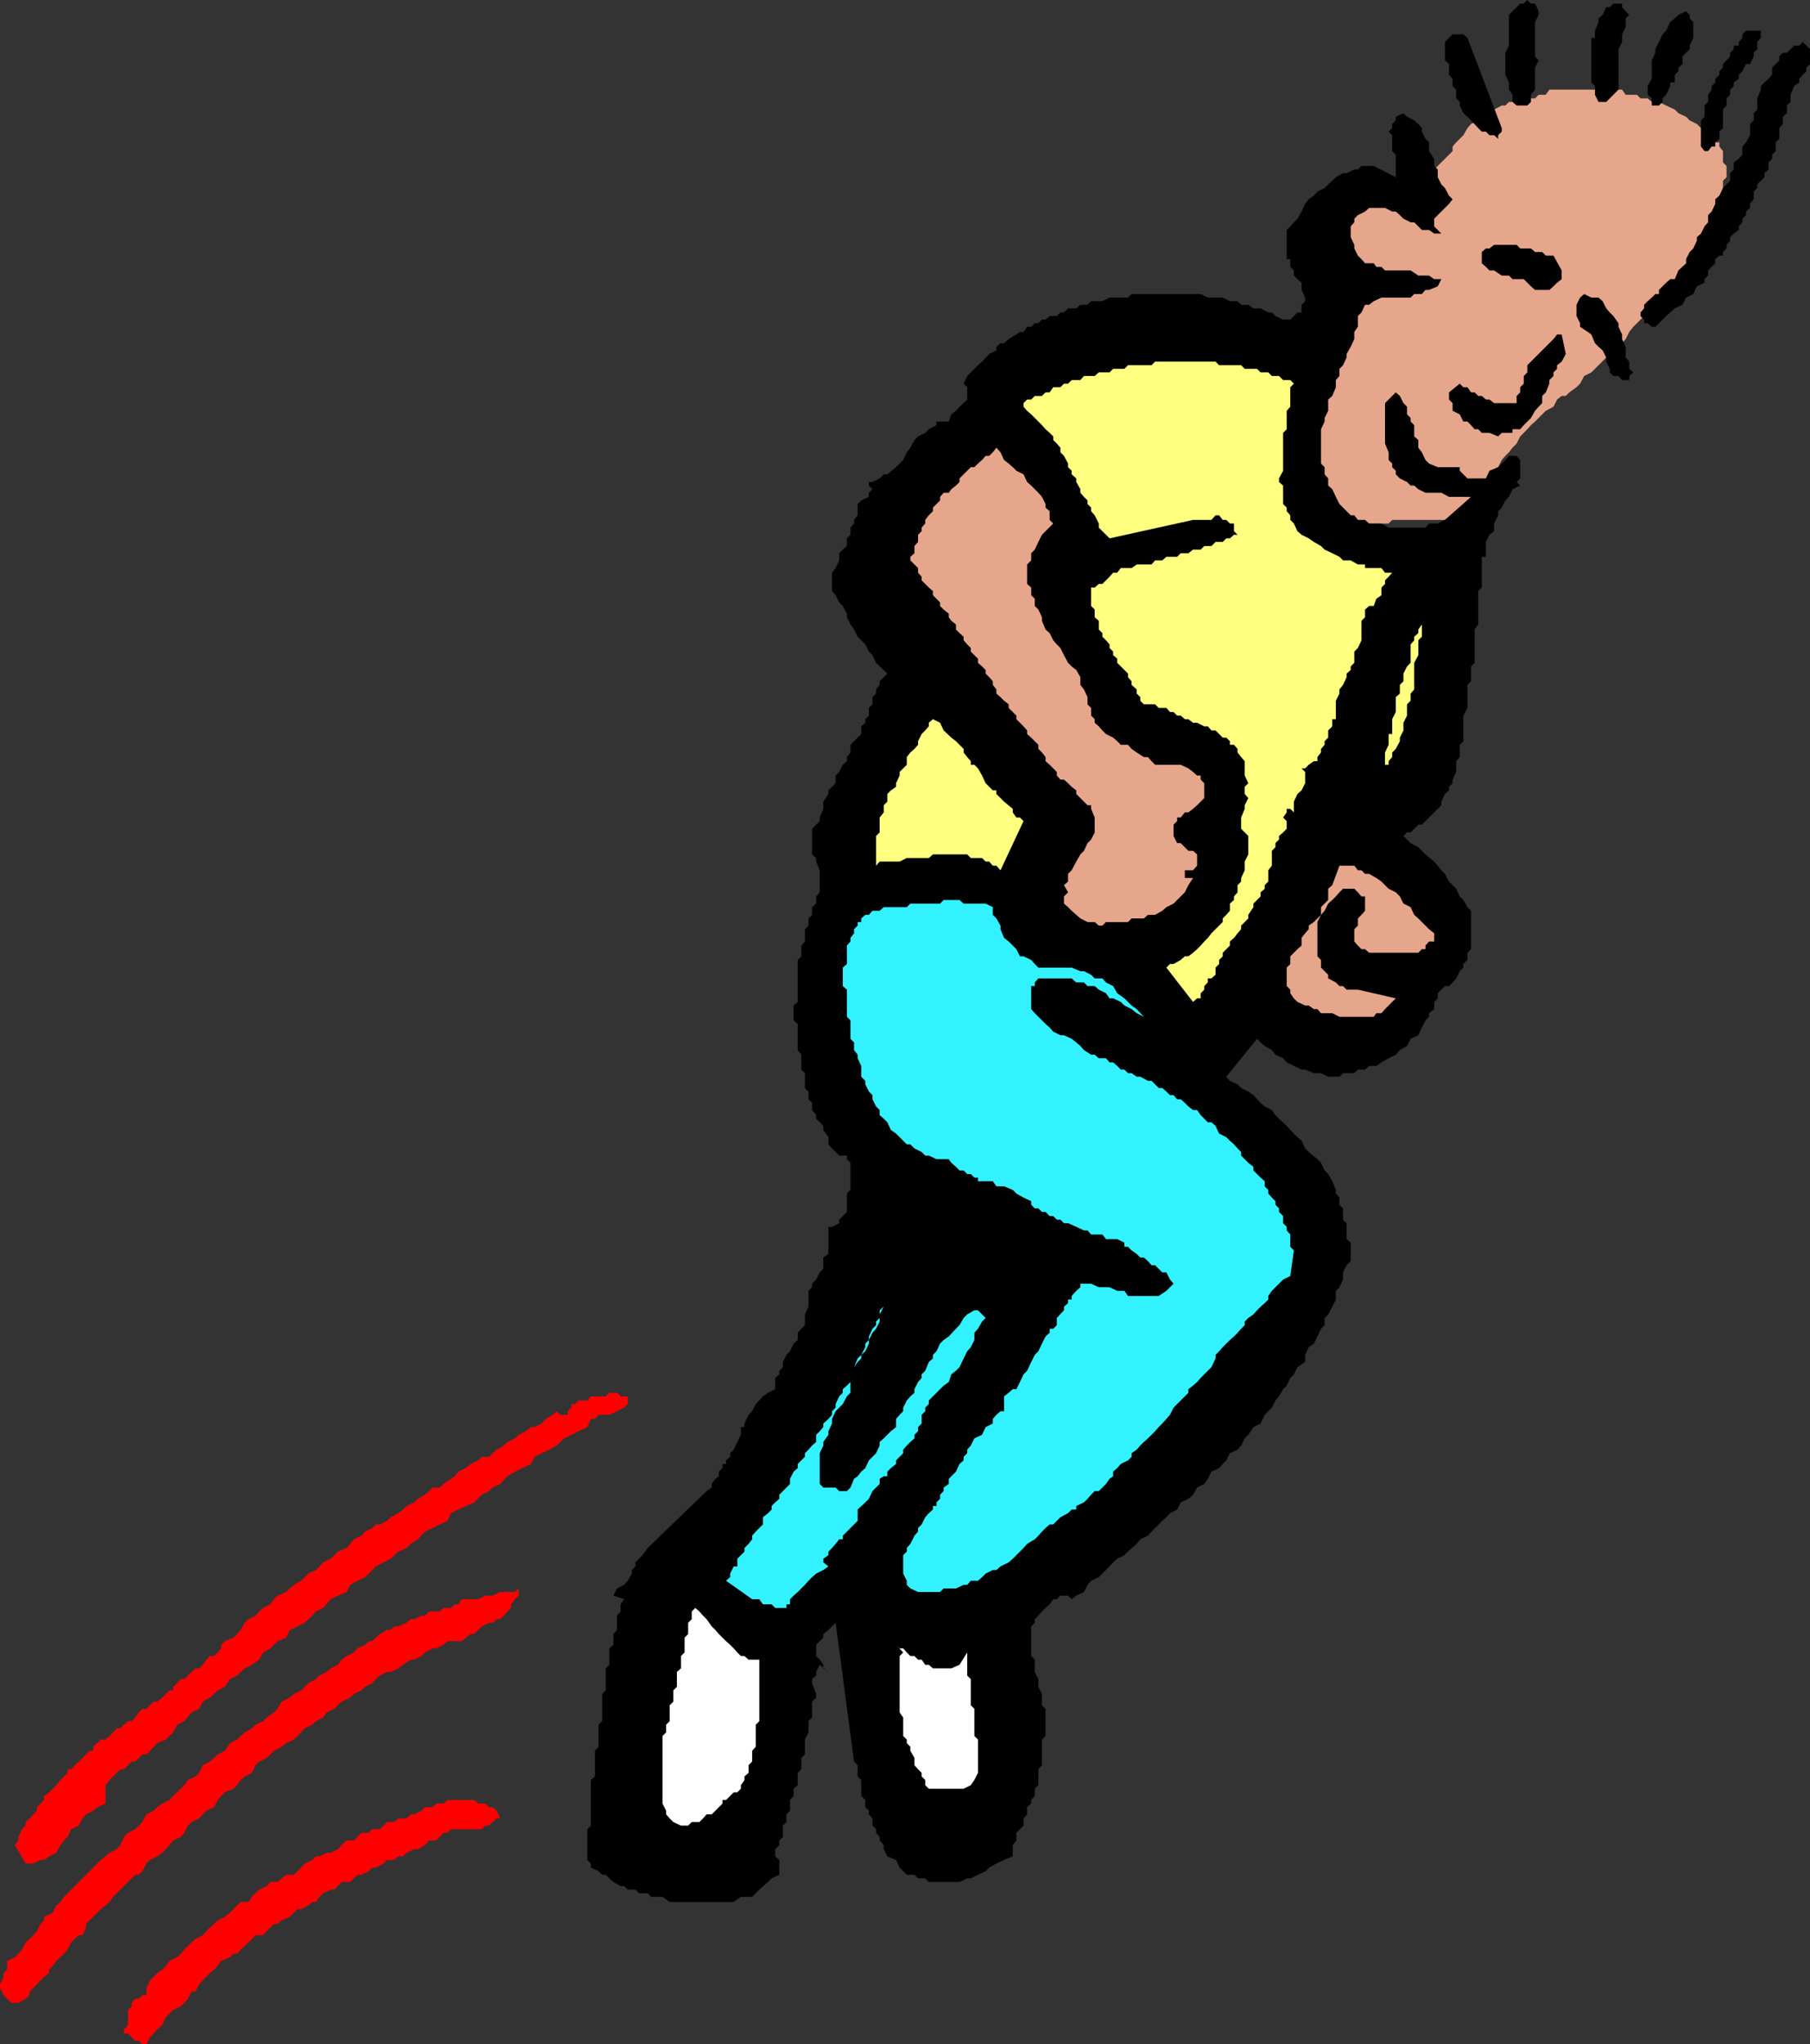
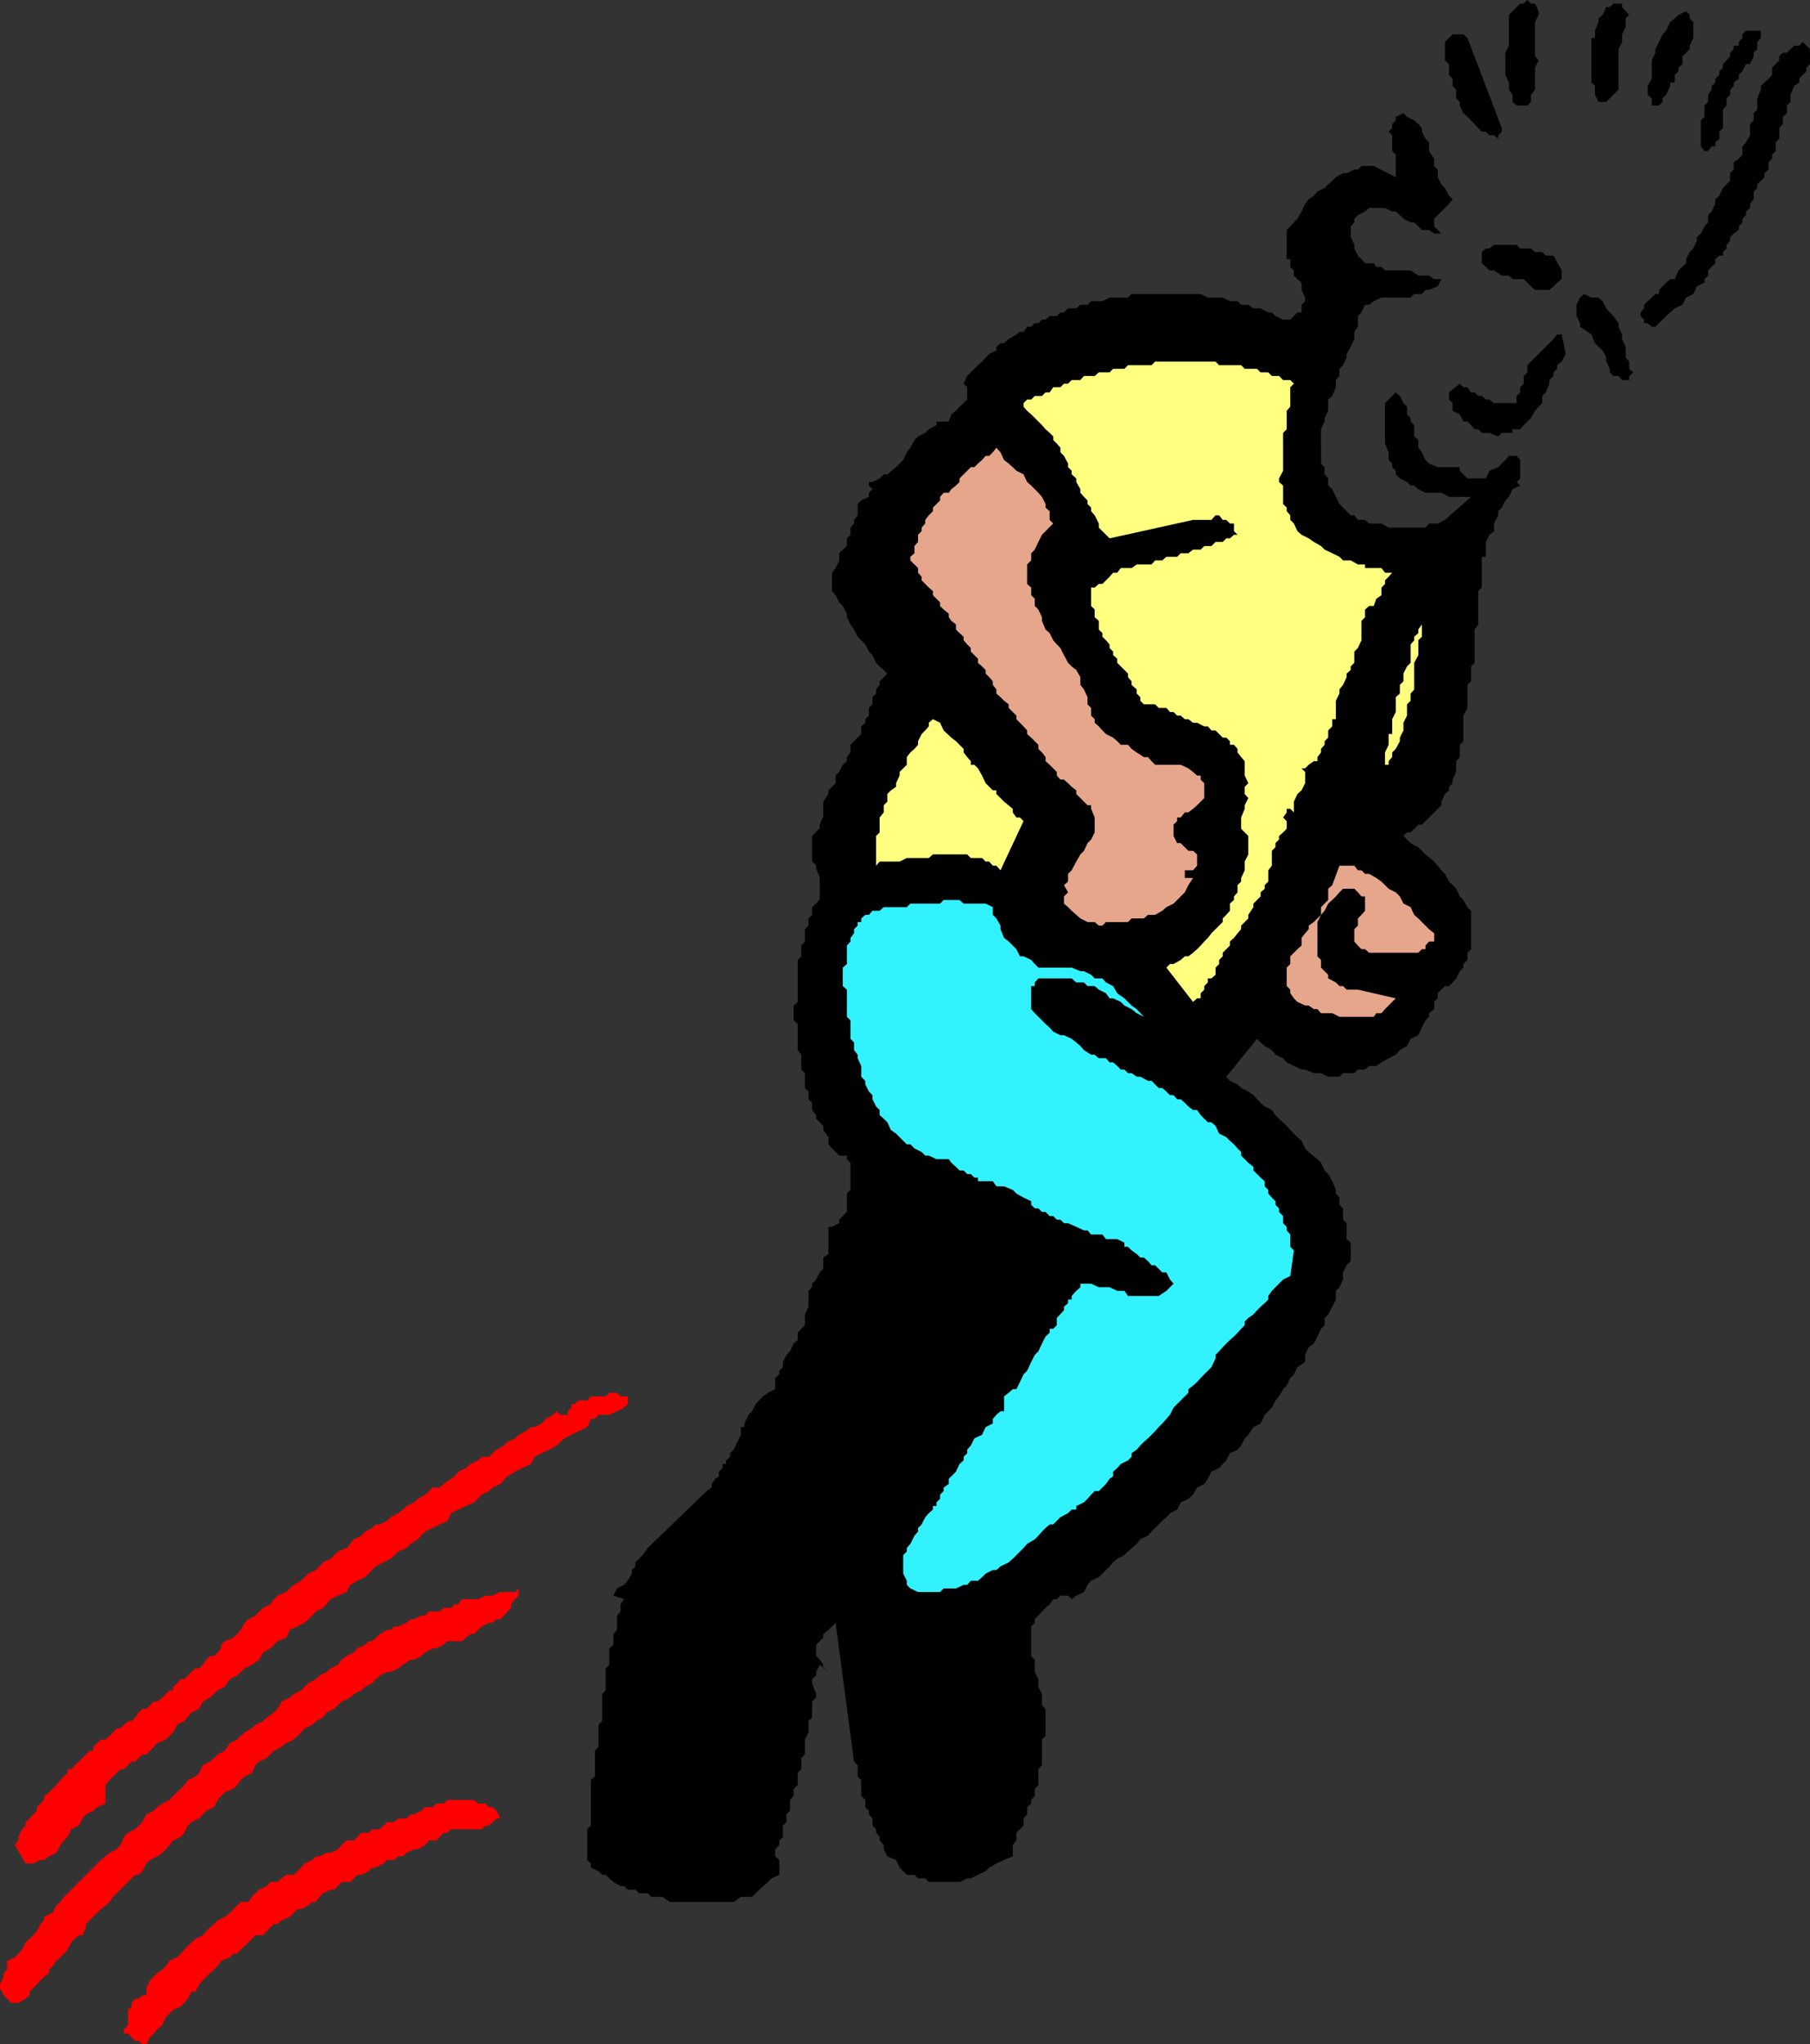
<svg xmlns="http://www.w3.org/2000/svg" width="353.5" height="399.098">
  <rect width="100%" height="100%" fill="#333333" stroke="none" />
-   <path fill="#e6a68c" d="m263.797 61-.797.7-.703 1.398v.699l-.7 1.5-.699.902v1.5l-.699.7-.8 1.398-.7.8L258 72v.7l-.703 1.5-.7.698-1 1.7v.699l-.699 1.402-.699.7v.8l-.8 1.399-.7.699v1.5L252 84.5v7.398l.7.7v1.5l.698.699v1.402l2.2 2.2 1 .699h.699l.703.699.7.8h.698l.801.903H263l1.5.7h6.7l.698-.7H283.7l.7-.902.699-.801.699-1.399.8-.699.7-.699.703-.8.7-.7.698-1.402.801-.7.7-.8.898-.7.8-.699.7-1.402L294 89l.7-.703.698-.899.801-.8.7-1.399.699-.699.699-.703L299 83l.797-.703.703-.7 1.398-1.398 1.5-.8.7-1.399.902-.703h.797l.703-.7 1.398-1 .7-.699.8-1.5 1.399-.699.703-.699.7-.703 2.198-2.2.7-1.398 1.699-.699.703-.8.7-1.403.8-1 2.098-2.098 1.5-.699.699-1.5 1.402-1.402 1.5-.7.899-.8.699-1.399V54.5l.8-1.703.7-.7.703-.699.7-1.5.698-.699v-1.402L332.2 47l.7-1.402.699-.7v-1.5l.699-.699L335 42v-1.402l.797-.801v-.899l.703-1.5v-2.101l.7-.7v-2.199l-.7-.699V29.5l-.703-.902v-.801H335l-.703-.7-.7-1.398L332.2 25l-.8-.8-1.399-.7-.703-.703-1.5-.7-.7-.699-1.699-.8-1.398-.7h-1.402l-.801-.699h-1.399l-.699-.699h-2.2l-.703-1h-14.2l-.699 1H300.5l-.703.7h-2.2l-.699.698H294.7l-.699.7h-.703l-1.5.8-.899.7-.699.699h-.8l-.7.703-1.402.7-.7.8-.8 1.398-1.399 1.399-.699.8v.903l-2.199 2.2-1.402 1.398h-1l-.7.699H276.2l-1.402.8h-5l-1 .7h-2.2l-.699.703h-.699l-.699.7h-.703l-1.5.698-.7.801-.699.7v1.699l-.699.699v1.402l-.8.7v8.699l.8 1.699L263.797 61" />
-   <path d="M300.5 2.2v.698l-.703 1.399V11l.703.797-.703 1.402V17.5l-.797 1v1.398l-.703.7h-2.098l-.8-.7V18.5l-.7-1v-1.402l-.699-1.5v-4.301l.7-1.399v-6L296.897.7h.7l.699-.699.703.7h.797l.703 1.5m17.701.697-.7.7v1.699l-.703 1.402v1.5l-.7 1.399V17.5l-2.398 2.398h-1.5L311.5 18.5v-1.703l-.703-.7V7.399h.703V6l.7-1.703v-.7l.8-.699.7-1.5h.698l.7-.699h1.699v.7l.703.8.7.7m8.898 13.199h-.899v.699l-.8 1.703-.7.7v.698l-.699.7h-1.402v-1.399l-.801-.699v-1.703l.8-1.399v-3.601l.7-1.5v-.7L324 8.2l.7-1.5.698-.699.801-1.703.899-.7.699-.699 1.5-.699.703.7v.699l.7.699v3.101l-.7 1.5v.7l-.703.699-.7.703v1.5l-.8.7v.698l-.7.7v1.5M343.898 6v1.398l-.699.801v1.399l-.699.699V11l-.703 1.5H341l-.703 1.398-.7.7v.8l-1 .7v.699l-.699.703v1l-.699.7v1.398l-.699.8V25l-.703.7v1.398l-.797.699v.8h-.703l-.7.903h-.699l-.699-.902V23.5l.7-.703v-2.2l.699-.699V18.5l.699-1v-.703l.703-.7v-.699l.797-.8v-.7l.703-.699V12.5l.7-.703.698-.797v-.703l.7-.7v-.699h1V8.2l.699-.8v-.7L341 6h2.898m-50.601 19v.7l-.7.698v.7l-.8-.7h-.899l-.699-.699h-.8l-.7-.699-1.402-1.5-.7-.703-.8-.7-.7-1.5v-.699l-.699-.699V17.5l-.699-.703v-1.399l-.699-.8V12.5l-.8-.703V8.199l1.5-1.5h2.097l.8.7 6.7 17.601M349 21.398v.7l-.8.699v1.402l-.7.801v2.098l-.703.699V29.5l-.7.7v.8l-.699.7v1.398l-.8.699v.8l-.7.7-.699.703v.7l-.699.698v1.5l-.703.899v.8l-.797.7V42l-.703.7v.698l-.7.801v.7l-1 .699-.699.699V47l-.699.797v.703l-.699.7v.698h-.703l-.797.7v.8l-.703.7-.7.699v1l-.699.703v.7l-1.5.698-.699 1.5-1.402.7-.7 1.402-1.5.7-1.699 1.5-.699.698-1.402 1.399h-.7l-.8-.7h-.7v-.699l-.699-.699V61l.7-.8v-.7l.699-.703.8-.7.7-.699H324v-.8l1.398-1.399.801-.699h.899l.699-1.703 1.5-1.399v-.8l.703-1.399.7-.699.698-1.5v-.703l.801-.7.7-1.398.699-.8V42l.699-.703.703-1.5v-.899l.797-.699.703-1.5.7-.699.698-.703v-1.5l.7-.7V31.7l1-.699.699-.8v-1.602l.703-.801.797-1.399V24.2l.703-.699v-1.402l.7-.7V19.2l.698-1.699v-.703l.7-.7.8-.699.7-.8V13.2l1.402-1.402V11l.7-.703h.8l1.398-1.399h1l.7-.699.699.7.703.699V12.5l-.703.7v.698l-.7.7-.699.8v.7l-1 .699-.699 1.703v1.398l-.699.7v.8m-65.3 17.5-.7.899-2.902 2.902v1.5l.699.7.703.699h-1.402l-1-.7h-1.399l-1.5-1.5h-.699l-1.402-.699-.7-.699-.8-.703h-.7l-1.398-.7h-3.102l-.8.7-1.399.703-.699.7v.698l-.703.801v2.098l.703 1.5v.703l.7 1.398.698.7.7.8h1.699l.5.7h1l.703.699h5l1.5 1h2.098l1 .703h1.402l-.703 1.398-1.7.7h-.699l-.699.8h-1.5l-.699.7h-5.703l-1.5.699-.899.703h-.8l-.7 1.5-.699.7v2.097l-.699 1v1.402l-.703 1.5-.797 1.399v.699l-.703 1.5-.7.703v1.398l-.699.801v1.399l-.699 1.699-.8.703v2.2l-.7 1.398v.699l-.699 1.5V90.5l.7.7v1.398l.698.8v1.399l.801.703.7 1.5.699 1.398 2.199 2.2h.703l.7.902h1.398l.8.7h2.399l1.402.8h7.2l.699-.8h1.699l1.402-.7 5.098-4.5H283l-1.5-.8h-3.102L277 95.5l-.8-.703h-.7l-.703-.7-1.399-.699-.8-.8v-.7l-.7-.699V90.5l-.699-.703v-1.5l-.699-1.7V78.7l.7-.699.698-.703.7-.7.8.7.7 1.402.699.7v1.5l.703.699v.699l.7.703v2.2l.8.698v1.5l.7.899.698 1.5.7.703 1.699.7h4.3v.698l1.5 1.5h3.602l.7-1.5 1.699-.699L294 89.797l.7-.797h1.5l.698.797v3.601l-.699.7.7.699-1.5.703-.7 1.5-.699.7-.703 1.398-.7.699v.8l-.8 1.602v1.5l-.899.7-.699 1.398v2.902h-.8v6l-.7.7v6.5l-.699 1v6.5l-.703.699V133l-.7.7v4.5l-.8 1.5v5l-.7.698v2.399l-.699.8v2.102l-.699 1.5v.7l-.699.699v.699l-.8.703-.7 1.5v.7l-.703.698-2.399 2.399-.699.703H277l-.8.797-.7.703h-.703l-.7.7.7.698.703.7 1.5.8 1.398 1.399 1.7 1.402.699.801.703.898.7.7.8 1.5.7.699.698.703.7 1.5.699.7.8 1.398.7.699v7.5l-.7.703v1.398l-.8.801v.7l-.7.699-.699 1.402-.699.797-.699.703h-.8l-.7.7-.703.698v1l-.7.7V197l-1 .797v.703l-.699.7-.699 1.398-.699 1.5-1.5.699-.703 1.402-1.399.801-.8.898-1.399.7-1.402.8-1 .7h-1.399l-.8.699h-1.399l-.699.703h-2.203l-.7.7h-2.199l-1.398-.7h-1.402l-1.7-.703h-.699l-1.5-.7-1.402-.699-.7-.8-1.5-.7-.699-.898-1.398-.8-.8-.7-.7-.703-6 7.402.7.801 1.5.7.698.698 1.399.7 1 .699 1.402 1.5.801.703 1.398.7.7 1 .699.698 1.5 1.399.703.8 1.398 1.403.801.7.7 1.5.699.698 1.699 1.399.703.703.7 1.5.698.7.801 1.398.7 1.699V233l.699.797v1.402l.699.7v2.199l.703.699v3.101l.797.7v3.601L263 247l-.703 1.398v1.399l-.7 1.5-.699.703v1.7l-.699 1.398-.8 1.5-.7.699v1.402l-.699.7-.703 1.5-.7 1.398-1 .703-.699 1.5v1.398l-1.5 1-.699 1.399L252 269l-.703 1.5-.7.7-.8 1.398-.7.8-.699 1.399-.699.703-.699.7-.8 1.698-1.403.7-1 1.5-.7.699-.699 1.402-.699.801-1.5.7-.699 1.398-.703.699-.7.8-1.5.7-.699 1.402-.699 1-1.402.7-.797 1.398-.902.8-1.5.7-.7 1.402-1.398.7-.703.8-.797.7-1.402 1.398-.7.703-.699.797-1.5.703-.699.898-1.703 1.5-.7.7-1.398.699-.8.703-.7.797-2.101 2.101-1.5.7-.7.8-.699 1.399-1.5.703-.902.7-.7-.7h-1.5l-.699.7h-.699l-.699 1-.8.698-.7.7-.703.8-.7.7v.699l-.699.703v5.797l.7.703v2.398l.699 1.399v1.5l.703 1.402v2.2l.7.699v5.3l-.7.7v5l-.703.8v3.102l-.7.7v1.398l-.699.8v.7l-.8.699v1.402l-.7.801v1.398l-1.398 1.399v1.5l-.703.902v2.2l-1.7.699-1.5.699-1.398.8-.699.7-1.5.703-1.402.7h-.7l-1.5.698h-6l-.699-.699h-1.402l-.7-.699h-1.5l-1.398-1.402-.699-1.5-1.703-.7-.7-1.398v-.8l-.8-.903v-.7l-.7-.8v-.7l-.699-.699V355l-.699-.8v-.7l-.699-.703v-1.399l-.8-.8V347.5l-.7-.703v-2.2l-.703-.699-3.598-27.101-.699.703-.703.7-1 .8v.7l-1.399 1.398v2.199l.7.703.699 1v.7l1 .698-1.7-1.398-.699 1.398v.7l-.8.699v.8l.8 2.102v.7l-.8.8v3.098l-.7.703v2.2l-.699 1.398v2.902l-.699.7v2.198l-.703.7v2.402l-.797.7v1.398l-.703.8v2.102l-.7.7v1.5l-.699.698v2.2l-.699.699v.902l-.8.801v1.398l.8.7V366l-1.5.7-.699.698-1.703 1.5-1.399 1.399H144.7l-1.402 1h-12.5l-1.399-1H127.2l-.699-.7h-1.703l-.7-.699h-1.5l-.699-.699h-.699l-1.402-.8-.797-.7-.703-.699h-.7l-.699-.703-1.5-.7v-.8l-.699-.7v-6l.7-.699V347.5l.8-.703v-5l.7-.797v-4.3l.699-.7v-5.3l.699-.7v-4.3l.703-.7v-3.203l.797-.7V319l.703-.8v-2.802l.7-.8v-1.399l.698-1-2.101-.699.703-1.402 1.398-.7.7-.8.8-1.399v-.699l.7-.703V305l.699-.703.703-.7 1-1.398 11.5-11.101 1-.7v-.699l.7-1 .698-.5v-.902l.7-.7v-.8h.699v-.7l.8-.699v-.699l.7-.699.703-1.5.7-1.402v-1.5h.698v-.7l.801-1.699.7-.699.699-1.402 1.402-1.5 1-.7 1.398-.699V269l.801-.703v-.7l.7-.699v-1l.699-1.398.699-.703.703-1.5.797-.7V260.2l.703-.8.7-.7v-2.101l.698-1.5V252l.7-.703v-.7l.8-.8.7-1.399.699-.699V245.5l1-.703V239.5h.703l1.398-.703v-.7l1.5-1.5V233l.7-.703V227l-.7-.703v-.7h-1.5L162.5 224.2l-.703-.8V222l-1-1.402v-.801l-1.399-1.399v-.699l-.8-1v-1.402l-.7-.7v-1.5l-.699-.699V209.5l-.699-.703v-2.899l-.703-.898v-5.102L155 199.2v-2.902l.797-.7v-8.199l.703-.699v-2.101l.7-.801v-2.399l.698-.699v-1.402l.7-.7v-1.5l.8-.699V175l.7-.8v-4.302l-.7-1.699v-.699l-.8-.703v-5l.8-.797.7-.703v-.7l.699-1.699V156.5l1-1.5v-.703l.703-.7.7-.699v-1.5l.698-.699.7-1.402.8-.7v-.8l.7-.899v-1.5l.699-.699.703-.699.7-.703v-1.5l.8-.7v-.699l.7-.699v-1.5l.698-.699v-1.402l.7-.7v-.8l.699-.899V133l1.5-1.5-.7-.703-.8-.7-.7-.699-.699-1.5-.699-.699-.699-1.402-.8-.797-.7-.703-.703-1.399-.7-1-.699-1.398v-.703l-.8-1.5-.7-.7-.699-1.398-.699-.8v-3.602l.7-.899.698-1.5V108l.7-.703.8-.7v-1.5l.7-.699V103l.699-.8v-.7l.703-.902v-2.2l.7-.699 1.5-.699v-.8l.698-.7-.699-.703v-.7h.7l1.398-.699.8-.8h.7L175 91.199l.7-.699.698-.703.7-1.5.699-.899.8-1.5.7-.699 1.402-.699.7-.703 1.5-.797v-.703h2.398l.5-1.399.902-.699.7-.8.8-.7.7-.699v-2.402l-.7-.7.7-1.5L191 71.297l.797-.7 1.402-1.5 1.399-.699V67.7l.8-.699h.7l.902-.8 1.5-.903.7-.5h.698l.7-1h.8l.7-.7h.699l.703-.699h.7l.8-.699h1.398l.7-.699h.699l.8-.8h1.602l.801-.7h1.398l.7-.703h2.199l1.402-.7h3.598l.703-.699h13.5l1.398.7h2.899l1.402.699h1.5l.7.703h1.398l1 .7h1.402l1.5.8h.7l.699.7 1.5.698H252L253.398 61h.801v-1.5l.7-.703v-.7l-.7-1.5V55.2l-.8-.699-.7-.703v-1l-.699-.7v-1.5h-.703v-5.699L252 44.2l.7-.8.698-.7.801-1.402.7-1.5.699-.899 1-.699.699-.8 1.402-.7.7-.699.8-.703.7-.7 1.398-.8H263l1.5-.7h.7l.698-.699h2.399l4.3 2.2V30.2l-.699-.699v-3.102l-.699-.699.7-.699v-.8l.699-.7v-.703l1.5-.7.699.7 1.402.703.801.7.7.8v.7l.698 1.398.7.699V29.5l1 1.5v1.398l.699.7v1.5L281.5 36l.7.7.8 1.5.7.698M305 52.797V54.5l-.902.7-.7.698-.8.7h-2.801l-.797-.7-.703-.699-.7-.699h-2.199l-.699-.703h-1.402l-1.5-1h-.899l-.699-.7-.8-.699V49.2l.8-.699h.7l.898-.703h4.402l.7.703H299l.797.7h1.402l.7.698h1.5L305 52.797M319 72.7l-.8.698v.801h-1.403l-.7-.8h-1l-.699-.7V72l-.699-1.402v-.801L313 68.398l-.8-.699-.7-.699-.703-1.703-.7-.5-1.5-1v-.7l-.699-1.398V59.5l.7-1.402.8-.7 1.399.7h1.402l.801.699.7 1.402.698.801.7.7 1 1.398v.699l.699 1.5v.902l.703 1.5v2.098l.7.8V72l.8.7" />
+   <path d="M300.5 2.2v.698l-.703 1.399V11l.703.797-.703 1.402V17.5l-.797 1v1.398l-.703.7h-2.098l-.8-.7V18.5l-.7-1v-1.402l-.699-1.5v-4.301l.7-1.399v-6L296.897.7h.7l.699-.699.703.7h.797l.703 1.5m17.701.697-.7.7v1.699l-.703 1.402v1.5l-.7 1.399V17.5l-2.398 2.398h-1.5L311.5 18.5v-1.703l-.703-.7V7.399h.703V6l.7-1.703v-.7l.8-.699.7-1.5h.698l.7-.699h1.699v.7l.703.8.7.7m8.898 13.199h-.899v.699l-.8 1.703-.7.7v.698l-.699.7h-1.402v-1.399l-.801-.699v-1.703l.8-1.399v-3.601l.7-1.5v-.7L324 8.2l.7-1.5.698-.699.801-1.703.899-.7.699-.699 1.5-.699.703.7v.699l.7.699v3.101l-.7 1.5v.7l-.703.699-.7.703v1.5l-.8.7v.698l-.7.7v1.5M343.898 6v1.398l-.699.801v1.399l-.699.699V11l-.703 1.5H341l-.703 1.398-.7.7v.8l-1 .7v.699l-.699.703v1l-.699.7v1.398l-.699.8V25l-.703.7v1.398l-.797.699v.8h-.703l-.7.903h-.699l-.699-.902V23.5l.7-.703v-2.2l.699-.699V18.5l.699-1v-.703l.703-.7v-.699l.797-.8v-.7l.703-.699V12.5l.7-.703.698-.797v-.703l.7-.7v-.699h1V8.2l.699-.8v-.7L341 6h2.898m-50.601 19v.7l-.7.698v.7l-.8-.7h-.899l-.699-.699h-.8l-.7-.699-1.402-1.5-.7-.703-.8-.7-.7-1.5v-.699l-.699-.699V17.5l-.699-.703v-1.399l-.699-.8V12.5l-.8-.703V8.199l1.5-1.5h2.097l.8.7 6.7 17.601M349 21.398v.7l-.8.699v1.402l-.7.801v2.098l-.703.699V29.5l-.7.7v.8l-.699.7v1.398l-.8.699v.8l-.7.7-.699.703v.7l-.699.698v1.5l-.703.899v.8l-.797.7V42l-.703.7v.698l-.7.801v.7l-1 .699-.699.699V47l-.699.797v.703l-.699.7v.698h-.703l-.797.7v.8l-.703.7-.7.699v1l-.699.703v.7l-1.5.698-.699 1.5-1.402.7-.7 1.402-1.5.7-1.699 1.5-.699.698-1.402 1.399h-.7l-.8-.7h-.7v-.699l-.699-.699V61l.7-.8v-.7l.699-.703.8-.7.7-.699H324v-.8l1.398-1.399.801-.699h.899l.699-1.703 1.5-1.399v-.8l.703-1.399.7-.699.698-1.5v-.703l.801-.7.7-1.398.699-.8V42l.699-.703.703-1.5v-.899l.797-.699.703-1.5.7-.699.698-.703v-1.5l.7-.7V31.7l1-.699.699-.8v-1.602l.703-.801.797-1.399V24.2l.703-.699v-1.402l.7-.7V19.2l.698-1.699v-.703l.7-.7.8-.699.7-.8V13.2l1.402-1.402V11l.7-.703h.8l1.398-1.399h1l.7-.699.699.7.703.699V12.5l-.703.7v.698l-.7.7-.699.8v.7l-1 .699-.699 1.703v1.398l-.699.7v.8m-65.3 17.5-.7.899-2.902 2.902v1.5l.699.7.703.699h-1.402l-1-.7h-1.399l-1.5-1.5h-.699l-1.402-.699-.7-.699-.8-.703h-.7l-1.398-.7h-3.102l-.8.7-1.399.703-.699.7v.698l-.703.801v2.098l.703 1.5v.703l.7 1.398.698.7.7.8h1.699l.5.7h1l.703.699h5l1.5 1h2.098l1 .703h1.402l-.703 1.398-1.7.7h-.699l-.699.8h-1.5l-.699.7h-5.703l-1.5.699-.899.703h-.8l-.7 1.5-.699.7v2.097l-.699 1v1.402l-.703 1.5-.797 1.399v.699l-.703 1.5-.7.703v1.398l-.699.801v1.399l-.699 1.699-.8.703v2.2l-.7 1.398v.699l-.699 1.5V90.5l.7.7v1.398l.698.8v1.399l.801.703.7 1.5.699 1.398 2.199 2.2h.703l.7.902h1.398l.8.7h2.399l1.402.8h7.2l.699-.8h1.699l1.402-.7 5.098-4.5H283l-1.5-.8h-3.102L277 95.5l-.8-.703h-.7l-.703-.7-1.399-.699-.8-.8v-.7l-.7-.699V90.5l-.699-.703v-1.5l-.699-1.7V78.7l.7-.699.698-.703.7-.7.8.7.7 1.402.699.7v1.5l.703.699v.699l.7.703v2.2l.8.698v1.5l.7.899.698 1.5.7.703 1.699.7h4.3v.698l1.5 1.5h3.602l.7-1.5 1.699-.699L294 89.797l.7-.797h1.5l.698.797v3.601l-.699.7.7.699-1.5.703-.7 1.5-.699.7-.703 1.398-.7.699v.8l-.8 1.602v1.5l-.899.7-.699 1.398v2.902h-.8v6l-.7.7v6.5l-.699 1v6.5l-.703.699V133l-.7.7v4.5l-.8 1.5v5l-.7.698v2.399l-.699.8v2.102l-.699 1.5v.7l-.699.699v.699l-.8.703-.7 1.5v.7l-.703.698-2.399 2.399-.699.703H277l-.8.797-.7.703h-.703l-.7.7.7.698.703.7 1.5.8 1.398 1.399 1.7 1.402.699.801.703.898.7.7.8 1.5.7.699.698.703.7 1.5.699.7.8 1.398.7.699v7.5l-.7.703v1.398l-.8.801v.7l-.7.699-.699 1.402-.699.797-.699.703h-.8l-.7.7-.703.698v1l-.7.7V197l-1 .797v.703l-.699.7-.699 1.398-.699 1.5-1.5.699-.703 1.402-1.399.801-.8.898-1.399.7-1.402.8-1 .7h-1.399l-.8.699h-1.399l-.699.703h-2.203l-.7.7h-2.199l-1.398-.7h-1.402l-1.7-.703h-.699l-1.5-.7-1.402-.699-.7-.8-1.5-.7-.699-.898-1.398-.8-.8-.7-.7-.703-6 7.402.7.801 1.5.7.698.698 1.399.7 1 .699 1.402 1.5.801.703 1.398.7.7 1 .699.698 1.5 1.399.703.8 1.398 1.403.801.7.7 1.5.699.698 1.699 1.399.703.703.7 1.5.698.7.801 1.398.7 1.699V233l.699.797v1.402l.699.7v2.199l.703.699v3.101l.797.7v3.601L263 247l-.703 1.398v1.399l-.7 1.5-.699.703v1.7l-.699 1.398-.8 1.5-.7.699v1.402l-.699.7-.703 1.5-.7 1.398-1 .703-.699 1.5v1.398l-1.5 1-.699 1.399L252 269l-.703 1.5-.7.7-.8 1.398-.7.8-.699 1.399-.699.703-.699.7-.8 1.698-1.403.7-1 1.5-.7.699-.699 1.402-.699.801-1.5.7-.699 1.398-.703.699-.7.8-1.5.7-.699 1.402-.699 1-1.402.7-.797 1.398-.902.8-1.5.7-.7 1.402-1.398.7-.703.8-.797.7-1.402 1.398-.7.703-.699.797-1.5.703-.699.898-1.703 1.5-.7.7-1.398.699-.8.703-.7.797-2.101 2.101-1.5.7-.7.8-.699 1.399-1.5.703-.902.7-.7-.7h-1.5l-.699.7h-.699l-.699 1-.8.698-.7.7-.703.8-.7.7v.699l-.699.703v5.797l.7.703v2.398l.699 1.399v1.5l.703 1.402v2.2l.7.699v5.3l-.7.7v5l-.703.8v3.102l-.7.7v1.398l-.699.8v.7l-.8.699v1.402l-.7.801v1.398l-1.398 1.399v1.5l-.703.902v2.2l-1.7.699-1.5.699-1.398.8-.699.7-1.5.703-1.402.7h-.7l-1.5.698h-6l-.699-.699h-1.402l-.7-.699h-1.5l-1.398-1.402-.699-1.5-1.703-.7-.7-1.398v-.8l-.8-.903v-.7l-.7-.8v-.7l-.699-.699V355l-.699-.8v-.7l-.699-.703v-1.399l-.8-.8V347.5l-.7-.703v-2.2l-.703-.699-3.598-27.101-.699.703-.703.7-1 .8v.7l-1.399 1.398v2.199l.7.703.699 1v.7l1 .698-1.7-1.398-.699 1.398v.7l-.8.699v.8l.8 2.102v.7l-.8.8v3.098l-.7.703v2.2l-.699 1.398v2.902l-.699.7v2.198l-.703.7v2.402l-.797.7v1.398l-.703.8v2.102l-.7.7v1.5l-.699.698v2.2l-.699.699v.902l-.8.801v1.398l.8.7V366l-1.5.7-.699.698-1.703 1.5-1.399 1.399H144.7l-1.402 1h-12.5l-1.399-1H127.2l-.699-.7h-1.703l-.7-.699h-1.5l-.699-.699h-.699l-1.402-.8-.797-.7-.703-.699h-.7l-.699-.703-1.5-.7v-.8l-.699-.7v-6l.7-.699V347.5l.8-.703v-5l.7-.797v-4.3l.699-.7v-5.3l.699-.7v-4.3l.703-.7v-3.203l.797-.7V319l.703-.8v-2.802l.7-.8v-1.399l.698-1-2.101-.699.703-1.402 1.398-.7.7-.8.8-1.399v-.699l.7-.703V305l.699-.703.703-.7 1-1.398 11.5-11.101 1-.7v-.699l.7-1 .698-.5v-.902l.7-.7v-.8h.699v-.7l.8-.699v-.699l.7-.699.703-1.5.7-1.402v-1.5h.698v-.7l.801-1.699.7-.699.699-1.402 1.402-1.5 1-.7 1.398-.699V269l.801-.703v-.7l.7-.699v-1l.699-1.398.699-.703.703-1.5.797-.7V260.2l.703-.8.7-.7v-2.101l.698-1.5V252l.7-.703v-.7l.8-.8.7-1.399.699-.699V245.5l1-.703V239.5h.703l1.398-.703v-.7l1.5-1.5V233l.7-.703V227l-.7-.703v-.7h-1.5L162.5 224.2l-.703-.8V222l-1-1.402v-.801l-1.399-1.399v-.699l-.8-1v-1.402l-.7-.7v-1.5l-.699-.699V209.5l-.699-.703v-2.899l-.703-.898v-5.102L155 199.2v-2.902l.797-.7v-8.199l.703-.699v-2.101l.7-.801v-2.399l.698-.699v-1.402l.7-.7v-1.5l.8-.699l.7-.8v-4.302l-.7-1.699v-.699l-.8-.703v-5l.8-.797.7-.703v-.7l.699-1.699V156.5l1-1.5v-.703l.703-.7.7-.699v-1.5l.698-.699.7-1.402.8-.7v-.8l.7-.899v-1.5l.699-.699.703-.699.7-.703v-1.5l.8-.7v-.699l.7-.699v-1.5l.698-.699v-1.402l.7-.7v-.8l.699-.899V133l1.5-1.5-.7-.703-.8-.7-.7-.699-.699-1.5-.699-.699-.699-1.402-.8-.797-.7-.703-.703-1.399-.7-1-.699-1.398v-.703l-.8-1.5-.7-.7-.699-1.398-.699-.8v-3.602l.7-.899.698-1.5V108l.7-.703.8-.7v-1.5l.7-.699V103l.699-.8v-.7l.703-.902v-2.2l.7-.699 1.5-.699v-.8l.698-.7-.699-.703v-.7h.7l1.398-.699.8-.8h.7L175 91.199l.7-.699.698-.703.7-1.5.699-.899.8-1.5.7-.699 1.402-.699.7-.703 1.5-.797v-.703h2.398l.5-1.399.902-.699.7-.8.8-.7.7-.699v-2.402l-.7-.7.7-1.5L191 71.297l.797-.7 1.402-1.5 1.399-.699V67.7l.8-.699h.7l.902-.8 1.5-.903.7-.5h.698l.7-1h.8l.7-.7h.699l.703-.699h.7l.8-.699h1.398l.7-.699h.699l.8-.8h1.602l.801-.7h1.398l.7-.703h2.199l1.402-.7h3.598l.703-.699h13.5l1.398.7h2.899l1.402.699h1.5l.7.703h1.398l1 .7h1.402l1.5.8h.7l.699.7 1.5.698H252L253.398 61h.801v-1.5l.7-.703v-.7l-.7-1.5V55.2l-.8-.699-.7-.703v-1l-.699-.7v-1.5h-.703v-5.699L252 44.2l.7-.8.698-.7.801-1.402.7-1.5.699-.899 1-.699.699-.8 1.402-.7.7-.699.8-.703.7-.7 1.398-.8H263l1.5-.7h.7l.698-.699h2.399l4.3 2.2V30.2l-.699-.699v-3.102l-.699-.699.7-.699v-.8l.699-.7v-.703l1.5-.7.699.7 1.402.703.801.7.7.8v.7l.698 1.398.7.699V29.5l1 1.5v1.398l.699.7v1.5L281.5 36l.7.7.8 1.5.7.698M305 52.797V54.5l-.902.7-.7.698-.8.7h-2.801l-.797-.7-.703-.699-.7-.699h-2.199l-.699-.703h-1.402l-1.5-1h-.899l-.699-.7-.8-.699V49.2l.8-.699h.7l.898-.703h4.402l.7.703H299l.797.7h1.402l.7.698h1.5L305 52.797M319 72.7l-.8.698v.801h-1.403l-.7-.8h-1l-.699-.7V72l-.699-1.402v-.801L313 68.398l-.8-.699-.7-.699-.703-1.703-.7-.5-1.5-1v-.7l-.699-1.398V59.5l.7-1.402.8-.7 1.399.7h1.402l.801.699.7 1.402.698.801.7.7 1 1.398v.699l.699 1.5v.902l.703 1.5v2.098l.7.8V72l.8.7" />
  <path d="m305.797 69.098-.797 1.5-.902.699V72l-.7.7v.698l-.8.801v.7l-.7 1.699-.699.699v1.402l-.699.7-.703.8-.797 1.399-.703.699-.7.703-.699.797h-1.5v.703h-2.101l-.7.7-1.699-.7h-1.5l-.699-.703H288l-.703-.797-.7-.703h-.8l-.7-1.399-1.398-.699v-1.5L283 78v-1.402l2.098-1.7.699.7h.8l.7 1H288l.7.699h.698l.801.703h.7l.898.7h4.402v-1.403l.7-.7v-1l.699-.699v-1.5l.699-.699v-1.402l.703-.7.797-.8.703-.7 2.898-2.898.7-.902H305l.797 3.8" />
  <path fill="#ffff80" d="m252.7 74.898-.7.7v3.8l-.703.801v3.598l-.7.703v7.398l-.8 1.5v.7l.8.699v3.601l.7.7v.699l.703.8v.903l.7.7.698 1.5.801.698 1.399.7 1 .699 1.402.8.7.7 1.5.703 1.398.7.699.698h1.5l1.402.801h1.399v.7h3.199l.703.898h1.398l-.699.8-.699.7V114l-.703.7v1.5l-1 .698-.5 1.399h-.899l-.8.703v1.5l-.7.7v3.8l-.699 1.5-.699.7v2.198l-.703.7v.699l-.797.703v.7l-.703 1.5-.7.898v.8l-.699 1.399v3.601h-.699v1.399l-.8.8V144l-.7.7v.698l-.699.801v.7l-.703.898v.8h-.7l-1 .7-.699.703h-.699l.7.7v2.198l-.7 1.399-.8.703-.7 1.5v2.098l-.699-.7h-.703v.7l-.7 1 .7.699v1.5l-.7.703-.8.7v.698l-.7.7v.8l-.699.7V169l-.699.898v2.2l-.699.699v.703l-.8.7v.8l-.7.7-.703.698v.7l-1 1.5v.699l-.7.703-.699.7v.698l-.699.801-.699.899-.8.699v.8L238.796 186v.7l-.7.698v.801l-.699.7v1.398l-.8.703h-.7v.797l-.699.703v.7l-.699.698v1h-.703l-.797.7-5.203-6.7.703-.699h.7l1.398-.8.8-.7h.7L233 186l.797-.703.703-.7.7-.8.698-.7.7-.898 2.199-2.199v-.703l.703-.7.7-.8v-1.399l.8-.699V175l.7-.8v-1.403l.698-.7v-.699l.7-1.5V168.2l.699-1.402V163.2l-.7-.699-.699-.703v-2.2l.7-1.699v-.699l.699-1.402-.7-.797v-1.402l.7-.7-.7-1.5v-2.8l-.699-.801-.699-.899v-.699l-.699-.8h-.8v-.7l-.7-.699h-.703l-.7-.703-.699-.7h-.8l-.7-.8h-.699l-1.402-.7H233l-.902-.699h-.7l-.8-.699h-.7l-.698-.7h-.699l-.703-.8h-1.5l-.7-.7h-2.199l-.699-.703v-.7l-.699-.699v-.8l-1-.899V133l-.703-.8v-.7l-.7-.703-1.398-1.399v-.8l-.8-.7v-.699l-.7-.699v-.703L216 125l-.703-.703v-.7l-.7-.699V121.2l-.8-.699V119l-.7-.703v-3.598h.7l.8-.699h.7l1.402-1.402.7-.801h.8l.7-.899H221l1-.699h2.898l.7-.8H227l.797-.7h2.101l.7-.699h1.5l.902-.703h1.5l.7-.7h1.398l.8-.8h1.399l.703-.7h.7l.8-.699h.7l-.7-.699v-1.5h-.8l-.7-.699h-.703l-.7-.902h-.699l-.8.902H233l-16.3 3.598-.7-.7-.703-.699-.7-.699v-.8l-.8-1.602-.7-.801v-.7l-.699-.699V97.7l-.698-.7-.699-.8v-.7l-.8-1.402v-.7l-.903-.8v-.7l-.7-.699V90.5l-.8-1.5-.7-.703v-.899l-.699-.8-.699-.7V85.2l-.7-.7-.8-.703-.7-.797-2.102-2.102-.8-.699-.7-.8v-.7l.7-.699h.8l.7-.703h1.402l.7-.7h.8l.7-1h1.398l.699-.699h.8l.7-.699H211l.7-.8h2.097l.8-.7h2.102l.7-.699h2.199l.699-.703h4.601l.7-.7h11.8l.7.7h4.3l.7.703h2.402l.7.7h1.5l.698.698h1.399l.8.801H252l.7.7" />
  <path fill="#e6a68c" d="m205.7 102.2-2.2 2.198-.703 1.399-.7 1.5-.699.703v1.398l-.8.801V114l.8.7v1.5l.7.698v1.399l.699.703.703 1.5v.7l.7 1.698.8.7.7 1.402.698.797.7.703.699 1.398.8 1.5.7.7.902.699.801 1.402v1.5l.7.899.698 1.5v1.402l.7.7v1.5l.699.698v.7l.8.699.7.8.703.7 1.398.703.801.7.7.698h1.398l.703.801 1 .7 1.398.898h.801l.7.8.699.7h5l1.5.703.902.7.797.698h.703v.801l.7.7v2.898l-.7.703-.703.7-.797.698-.902.7h-.7l-.8 1h-.7v.699l-.699.703v2.2l.7 1.398h.699l1.5 1.5H233l.797.699V169l-.797.898h-1.602v1.5H233l-.902 1.399-.7 1.402-2.199 2.2-1.402.699-.797.699-1.402.8h-1.399l-.8.7H221l-.703.703H216l-.703.7h-.7l-.8-.7h-1.399l-1.398-.703-.8-.7-.903-.8-.7-.7-.8-.699V175l.8-.8-.8-1.403.8-.7v-1.5l.7-.699.902-1.699.801-1.402.7-.7.698-1.5.7-.699.699-1.398v-2.902l-.7-1.7v-.699h-.699l-.699-.699-.699-.703-.8-.797v-.703l-.903-.7-.7-.699-.8-.699h-.7l-.699-.8v-.7L205.7 150l-.699-.703-.8-.7v-.8l-.7-.899-.703-.699v-.8l-1.4-1.399-.8-.703v-.7l-.7-.8-1.398-1.399v-.699l-.703-.699-.797-.8v-.7l-.902-.703-.7-.7-.8-.699v-.8l-.7-.899V133l-.699-.8-.699-.7v-.703l-.703-.7-.797-.699v-.8l-.703-.7-.7-.699v-.699l-.699-.703-.699-.797v-.703l-.8-.7-.7-.699v-1l-.902-.699-.5-.699v-.703l-1-.797-.7-.703v-.7L182.2 116.2v-.8l-.8-.7-.7-.699-.699-.703v-.7l-.703-.8v-.899l-1.5-1.5v-.699l.8-.699v-1.402l.7-.801v-1.399l.703-.699v-.7l.7-.8v-.7l.698-.902.801-.801v-.7l1.399-1.398V97l.699-.8h1l.5-.7.902-.703.7-.7v-.699l2.199-2.199h.699L191 90.5l.797-.703.703-.797h.7l.698-.703.7-.899.8.899.7 1.5.902.703.797.7.703.698 1.398.7.7 1.5.8.699.7.703.699.7.703.8.7 1.398v.7l.8.699v1.703l.7.7" />
  <path fill="#ffff80" d="M276.2 133.7v.898l-.7.8v1.399l-.703.703v2.2l-.7 1.398v1.5l-.699 1.402v.7l-.8 1.5-.7.698v.899l-.699.8v.7h-.699v-2.399l.7-1.5v-2.101h.698v-2.899l.7-1.398v-2.902l.8-.7V133.7l.7-.699v-1.5l.699-1.402.703-.7v-3.601l.7-.797v-.703l.8-.7v-.699l.7-1v2.399l-.7.703v2.898l-.8 1.5v4.301m-76.302 26.597-4.5 9.601-.8-.898h-.7l-.699-.8h-.699l-.703-.7h-2.2l-.699-.703H182.2l-.8.703h-4.301l-1.399.7h-3.902l-.7.8v-5.8l.7-.7v-2.902l.8-1v-1.399l.7-.699V155l.703-.703 1-.7v-.699l.7-1.5v-.699l.698-.699.7-.703v-1.5l.699-.899.8-.699.7-.8v-.7l.703-1.402.7-.7.698-.8v-.7l.801-.699 1.399.7.699 1.5 1.5 1.402.902.7 1.5 1.5v.698l.7.899.699.8v.7h.699L191 150l.797 1.398.703 1.5 1.398 1.399h.7V155l1.5 1.5 1.699 1.398v.7l.703 1h.7l.698.699" />
  <path fill="#e6a68c" d="M280.098 182.2v1.597h-1l-.7.8v.7h-.699L277 186h-9.602l-.8-.703h-.7l-.699-.7-.699-.8v-2.399l.7-.699v-1.402l.698-.7.7-.8V175h-.7l-.699-.8-.699-.7h-2.203l-.7.7-.699.8-.699.7-.8.698-.7 1.399-.699.8-.703 1.403v6.7l.703.698v1.5l1.398 1.399V191l1.5.797.7.703h.699l.703.7h2.2l7.398 1.698-1.399 1.399-.699.703-.703.797h-1l-.5.703h-6.7l-1.398-.703H258l-.703-.797h-.7l-1-.703h-.699l-1.5-.7-.699-.699-.699-1v-.699l-.703-.699v-3.602l.703-.699v-1.5l.7-.699.698-.703.801-.7v-1.5l.7-.898.699-.8v-.7l1-.699.699-.703.703-.7v-1.5l1.398-1.398V173.5l.801-.703 1.399-3.797h2.902l.7.898h.698l.7.7h.8l1.399.8 1 .7 1.402 1.402 1.399.7.8.8.7 1.398 1.402.7.7 1.5.8.699 1.398 1.402.7.7 1 .8" />
  <path fill="#33f2ff" d="M193.898 177.098v1.5l.7.699.8 1.402v.7l.7 1.699.902.699.797.8.703.7.7 1.402h.698l1.5.7.7.8.699.7h6.5l1.703.699h.7l1.398.699.699.703h1.5l.703.797 1.398.703.801 1.398 1.399 1 .699.7.703.699 1 .703 1.398 1.5-1.398-.703-1-.797-1.402-.703-.7-.7-1.5-.699h-.699l-.699-1-1.402-.699-.801-.699h-1.399l-.699-.703h-1.5l-.902-.797h-6.5l-.7.797v.703h-.699v4.5l.7.797.699.703.703.7.7.698.8.7.7.8 1.398.7h.699l1.5.699.902.703.801.7.7.8 1.398.898h.699l.8.7H216l.7.8h.698l.801.7.7.699h.699l.699.703H221l1 .7h.7l1.5.8h.698l1.399 1.398H227l.797.7.703.699h.7l.698.8h.7l.8.7.7.703.902.7h.797l.703 1 1.398 1.398h.7l.8.699.7 1.5 1.402.703.7.7.8.698.7.801.698.7v.699l.7.699.699.703 1 .797v.703l.703.7.7.698.8.7v1l.7.699V233l.698.797.7.703v.7l.699.698v.7l.8.8v1.399l.7.703v.7l.703.8v2.398l.7.7-.7 5-1.402.699-1.5 1.5-.7.703-.699 1v.7l-.699.698-.8.7-.7.699-.703.8-1 .7-.7.703v.7l-.699.698-.699.801-.699.7-.8.699-1.403 1.402-.7.797-.699.703v.7l-.8 1.698-1.399 1.399-.699.703-.703.797-.797.703-.902.7v.698l-2.899 2.899-.699 1.402-.703.801-.797.898-.703.7-.7.8-1.398 1.399-.8.703-.7.7-.699.8-1 .7v.698l-.703.7-1.399.699-.699.8-.8.7v.902l-.7.5-.699 1-.703.7-.7.699h-.8l-.7.699-.699.8-.699.7-1.5.703v.7h-.902l-.7.698-1.5.801-1.398 1.399H205l-.8.699-.7.703-.703.797-.7.703-1.5.898-.699.801-1.398 1.399-.703.699L197 305l-1.602.797-.8.703h-.7l-1.398.7-.703.698-.797.7h-1.402l-.7.8h-.699l-1.5.7h-2.402l-.7.699h-4.3l-1.5-.7-.7-.699v-.8l-.699-1.399v-3.601l.7-.7v-.699l.699-.8.8-1.602.7-.797v-.703l.703-.7.7-1.398.698-.8.801-.7V294h.7v-.703l.699-.7v-.8l.699-.7v-.699l1-.699v-1l1.402-1.402.7-1.5.8-.7v-.699l.7-.699V283l.699-.8.699-1.403 1.5-.7.703-1.5 1.398-.699V277l.7-.8.8-.7h.7v-2.902l.902-.7.797-.699h.703l.7-1.402.698-1.5.7-.7.8-1.699.7-1.398.699-.703.703-1.5.7-1.399.8-.699v-.8h.7l.698-.7v-1.402l1.399-1.5v-.7l.8-.699v-.699h.7V253l.902-1 .801-.703v-.7h2.098l1.5.7h2.101l1.5.703h1.399l.699 1h6l1.5-1 1.402-1.402-.699-.801-.703-1.399H227l-.703-.699-.7-.699h-.699l-.699-.8-.8-.7h-.7l-.699-.703-1-.7-.703-.699h-.7v-.8l-1.398-.7H216l-.703-.898h-2.2l-.699-.8h-.699l-1.5-.7-1.601-.703h-.801l-.7-.7h-.699l-.699-.699H205l-.8-.8h-.7l-.703-.7h-.7l-.699-.699v-.699l-1.5-.703L198.5 233l-.703-.703-1.7-.7h-1.5l-.699-1H191v-.699h-.703l-.7-.699h-.699l-.699-.699h-.8l-.7-.703-.902-.797-.5-.703h-2.399l-1.5-.7h-.699l-.699-.699-1.402-.699-.801-.8h-.7L175.7 222l-.699-.703-1-.7-.703-1.5-.7-.699-.8-.699v-1l-.7-.699-.699-1.402v-.801l-.699-.7-.7-1.397v-.7l-.8-.8v-2.102l-.7-1.5v-.7l-.703-.898v-1.5l-.7-.703v-3.598l-.699-.699v-5.3l-.8-.7v-3.602l.8-.699v-3.601l.7-.801v-.7l.699-.898v-.8l.703-.7V180h.7v-.703l.8-.7h.7l.698-.8h1.399l.8-.7h4.5l.7-.699h5.8l.7-.699h3.101l.801.7h4.301l1.398.699" />
-   <path fill="#33f2ff" d="m166.098 271.898-.7.7-.8 1.5-.7.699-.699.703-.699 1.5v.898l-.703 1.5v.7l-1 1.402v.7l-.7 1.5v6l.7.698h2.402l.7.7h1.5l.699-.7.699-1.699.703-.5.7-.902.8-.7.7-1.5 1.398-1.398.699-1.5v-.699l.8-.703.7-.7.703-.699 1-.8V277l.7-.8.698-.7v-.703l.7-1.399.699-.8.8-.7v-.699l.7-1.402L180 269v-.703l.7-.7.698-1.699.801-.699v-.699l.7-.703.699-1.5.699-.7 1-.699 1.402-1.5.7-.699.8-1.402.7-.7 1.398-.8H191l.797.8.703.7-.703.703-.797 1.398-.703.801v1.399l-.7 1.402-.699.797-.699 1.402-.8 1.7-.7.699-.902.699-.5 1.5-1 .703-2.899 2.898v.7l-.699.699v.703l-.699.7v1.698l-.703.7v.8l-.7.7v.699l-.8.703-.7.7-.699.8v.7L175 285.097v.699l-1 .8-.703.7v.902h-.7l-.8.5v1l-1.399 1.399-.699 1.5-.699.699-1.5 1.402v2.2l-.703.699-.7.699-.699.703-.8.797v.703h-.7l-.699.898-.699.801-.703.7v.699l-1 .699V305l1 .797-1 .703-1.399.7-.8.698-.7.7-.699.8-.699.7-.703.699-.797.703-.703.7v1h-.7v.698h-2.199l-.699-.699H149l-.703-1h-1.399l-5.101-3.601.8-.7v-.699l.7-1.402H144v-1.5l1.398-1.399v-.699l.801-.8.7-.899v-.703l.699-.797.699-.703.703-.7V296.2l1-.8.7-.7v-.7l.698-.703.801-.7v-.8l2.098-2.098v-1l.703-1.402.797-.7v-.8l.703-.7.7-.699v-.699l.698-.699.7-.8.8-.7v-1.402l.7-.7.699-.8v-.7l1-.898.703-.8v-.7l.7-.703v-.7l.698-1.5.7-.699v-.699l.8-.699.7-.703V269l.699-1.402v-.7l.703-1 .7-.699v-.699l.8-1.5v-.703l.7-.7v-.699l.698-1.5.7-.699V258l.699-.703v-1.5l.8-.7-.8 1.5V258l-.7 1.398-.699.801-.699 1.399v.699l-.699 1.5-.8.703-.7.7-.703 1.698v.7l-.7 1.402v2.898" />
  <path fill="red" d="M122.598 272.598v1.5l-.7.699-1.398.703-1.5.7h-2.102l-.699.8h-.8l-.7 1.598-1.699.8-1.402.7-1.399.699-1.5 1.402-1.402.801-1.5.7-1.399.698-.699 1.399-1.699.8-1.402.7-1.5.902-1.399 1.5-1.5.7-.699.699-1.402.699-1.5 1.5L91 294l-1.5.7-1.402.698-.7 1.5-1.5.7-1.398.699L83 299l-1.402 1.5-1.399.898-.8.801-1.602.7-1.5 1.398-1.399.703-1.5.797-.699.703-1.402 1.398-1.5.7-1.399.8-.699 1.399L66 311.5l-1.402.7-1.5 1.698-1.399.7-.699.8-1.5 1.399-1.402.703-1.5.7-.7 1.5-1.699.698-1.402 1.399-1.399.8-.8 1.403-1.399 1-1.402.7-1.5 1.398-1.399.699-1 1.5L42.5 330l-1.5 1.398-1.402.801-.7 1.399-1.5.699L36 336l-1.402.7-.801 1.5-1.399 1.398-1.699.699-1.402 1.5-.7.703h-.8l-1.399 1.398H25.7l-1.5 1.5h-.7l-.703.7-.7.699-.699.703-.8 1v3.598l-1.598.699-.8.703-1.403.7-.7.8-.699 1.398-1.5.7-.699 1.5-.699.699-.703.902-.797 1.5-1.402.7-1 .699h-.7l-1.398.699H5l-2.102-3.598.7-.902v-.7l.699-1.5.703-.699v-.699l.797-.699.703-.8.7-.7v-.703l1.398-1.399v-.8l1-.7.699-.699.703-.699.797-1 1.402-1.402v-.7h.7l.699-.8.8-.7 2.102-2.101h.7V341l.8-.703.7-.7h.898l.8-.699.7-.699.699-.8h.703l.7-.7.8-.699h.7l.698-.703.7-1 .699-.7h.8l.7-.699.703-.699h.7l1-.8L33.097 330h.699v-.703l.8-.7.7-.8H36l1.398-1.399.801-.699h.7l.699-.699.699-1 .703-.703h.797l.703-.7.7-.8v-.7l.698-.699 1.7-.699.699-.699.703-.8.797-1.403.703-.7 1.398-.699.7-.8.8-.7 1.399-.699.703-1 .7-.699 1.698-.703.7-.7.8-.699 1.399-.8.703-.7.7-.699 1.5-.699.698-.703.7-.797 1.5-.703.699-.7.703-.699 1.7-.699.698-.8.7-.899 1.5-.703.699-.797 1.402-.703.7-.7h.8l1.399-.699.699-.699 1.5-.8.902-.7.7-.699 1.5-.703.699-.7 1.402-.8.797-.7.703-.699h1.398l.7-.699 1.5-1 .699-.5.703-.902 1.5-.7.898-.8 1.5-.7.7-.699H95.5l.7-.699.8-.699 1.398-.8.7-.7 1.5-.703.699-.7 1.402-.699 1-.8h.7l1.398-.7.8-.898 1.403-.8.7-.7.698.7h1.5v-.7l.7-.703v-.7h.699l.703-.699h1.7l.698-.8h2.899l.703-.7h1.5l.7.7h1.398m-21.301 37.5v1.402l-.7.7-.8 1v.698l-.7.7-.699.8-.699.7H97l-.8.699h-.7l-1.402.703-1.5 1.5h-.7l-.898.7-.8.698h-2.802l-.8.7-1.399.699H84.5l-1.5.8-.703.7-1.399.703H80.2l-1.5 1-.902.7-1.5.698h-.7l-1.398.7-.8.699-.7.8-1.402.7-.7.703-1.5.7-.699.698-1.699.801-.699.7-.703.699-1.5.699-.7 1L61.7 336l-.699.7-1.5.698-.703.801-1.399 1.399-1.5.699L55 341l-1.5.797-1.402 1.402-1.5.7-.7.699-.699 1.5-1.402.699-.797.703-.703 1-.7.7-1.699.698-.699.7-.699.8-.703 1.399-1.5.703-.7.7-.699.8-1.5.7-.699.698-.699 1.399-.703.8-1.5.7-.7.902-.699.801-.699.7-1 .698-1.402.7-.7.699-.8 1.5-.7.703h-.699l-2.898 2.898-.703.7-.7.699-.699 1-.8.703-.899.7-2.199 2.198-.703.7v.699l-.7 1.5h-.699l-.8.703-.7.7-.699 1.398-.699.8-.703.7-.797.699-.703 1-.7.703v.7l-1 .698-.699.7-.699.8-.699.7-.703.699v.703l-.797.7-1.402.8H2.199l-1.5-1.5L0 388.098v-.7l.7-1.5v-.699l.698-.699v-1.703l1.5-.7.7-.699.699-.8.703-1.399.797-.699.703-.703.7-.797.698-1.402.7-.7v-.699l1.699-.8L11 372l.797-.703.703-1 7.2-7.2.898-.699.8-.699 1.399-.699.703-.8.7-1.602.8-.801 1.398-.7 1.399-1.398.8-1.5L30 353.5l.7-.703 1-.7 1.398-.699.699-.8 1.5-1.399.703-.699.7-1 1.5-.703.698-.7.7-1.5 1.402-.699.797-.699.703-.699 1.398-.703 1-1.5 1.399-.7.703-.699.797-.699 1.402-.8.7-.7 1.5-.699.699-.703 1.402-1 .7-.7.8-1.398 1.598-.8.8-.7 1.399-.699 1.402-1.402 1.5-.801.7-.7 1.398-.699.8-.699L66 325l.7-1 1-.703 1.398-.7.699-.8 1.5-.7.703-.699h.7l.698-.699.801-.699 1.399-.8h.699l.703-.7h.797l1.601-.703.801-.7h.7l1.398-.699H83l.797-.8h2.101l.7-.7h1.5l.699-.699h.703l.7-1h3.198l1.399-.699h1.402l1.5-.703h2.899l.699-.7" />
-   <path fill="#fff" d="M148.297 324v12l-.7.7v4.3l-.699.797v2.101l-.699.7v1.5l-.8.699v.703l-.7 1v.7l-.699.698h-.703l-1.5 1.5h-.7v.7l-.699.699-.699.703-.699.7h-1l-.703.8-.7.7h-1.5l-.699.698H133l-1.5-.699-.703-.699-.7-.8v-.7l-.699-1.402v-13.2l.7-.699v-1.5l.699-.699v-3.102l.703-.699V330l.7-.703v-2.899l.8-.699v-2.402l.7-.7V319.7l.698-.699v-2.203l.7-.7v-1.5l.699-.699.8.7.7.8.703.7 1 1.402.7.7.698.8 1.399 1.398.8.7.7.699.703.8.7.7h.698l.801.703h2.098m39.101.999 1.5-2.402v4.5l.7.699v5.101l.699.7v5.3l.703.7v6.5l-.703 1.402-.7 1-1.398.7h-6.8l-.7-.7v-1l-.699-.703v-.7l-.703-.699-.7-.8v-1.399l-.8-1.402V341l-.7-.703v-.7l-.699-.699v-3.601l-.699-1v-11l.7-.7-1.399-1.5.7.7h.698l.7.8.699.7h.8l.7.703H180l.7 1h.698l.801.7h3.598l1.601-.7" />
  <path fill="red" d="M97.7 355H97l-.8.7-.7.698h-.703l-.7.7h-6l-.699.699h-.8l-.7.8-.699.7h-1.402l-.797.902-1.402.801h-.7l-1.5.7-.699.698h-.902l-.797.7h-1.402l-.7.699-1.5.8H72.7l-.699.7-1.402.703h-.801l-1.399 1.398H66.7l-.7.802-.703.7h-.7l-1.5.699-.699.699-.699 1H61l-.8.703-1.403.7h-.7l-1.5 1.5-1.597.698-.8.7h-.7l-.703.699-.7.703-.699.797h-1.5l-.699.703-.699.7-.703.698-.797.7-.703.8h-.7l-.699.7-1.699.699-.699 1-.703.703-.797.7-.703.698-.7.7-.699.8-.699 1.399h-.8l-.7 1.402-.699.8-.703.7-1.5.698-1.399 1.399-.699 1.5-1 .902L30 397l-.703.7-.7 1.398h-.8l-.7-.7h-.699L25 397h-.8v-.8l.8-.903v-2.899l.7-.699V391l.698-.8h.7l.699-.7h.8v-1.402l.7-1.5.703-.7.7-.699 1-.699.698-.703.7-1 1.5-.7.699-.699.703-.8 1.398-1.399.801-.699 1.399-.703.699-.797.703-.703.797-.7.703-.699 1.398-.699 1-.8L47 371.296h1.5l.7-1 1.398-1.399 1.5-.699.699-.8h1.402l.801-.7.898-.699h1.5l.7-.703.699-.7.703-.8 1.5-.7.7-.699h.698l1.399-.699h.8L66 361l.7-.8 1-.903h1.398l1.5-1.5H72l.7-.7h1.5l1.398-1.398H77l.797-.699h1.601l.801-.8h.7l1.398-.7.703-.703h1.5l.7-.7h1.398l.8-.699h5.2l.8.7h1.399l.703.699h.7l.8.703.7 1.5" />
</svg>